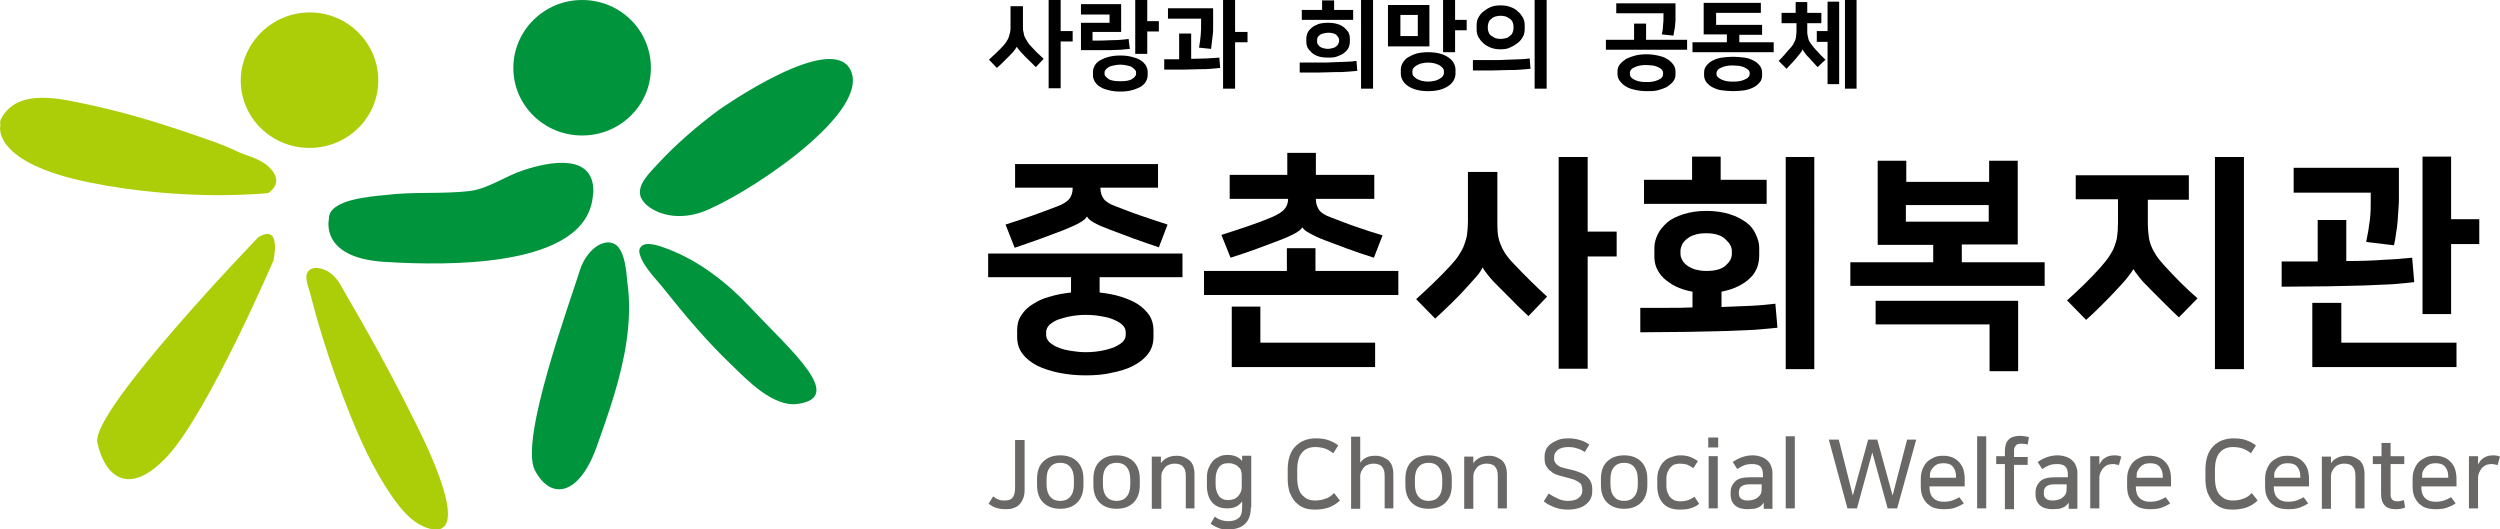
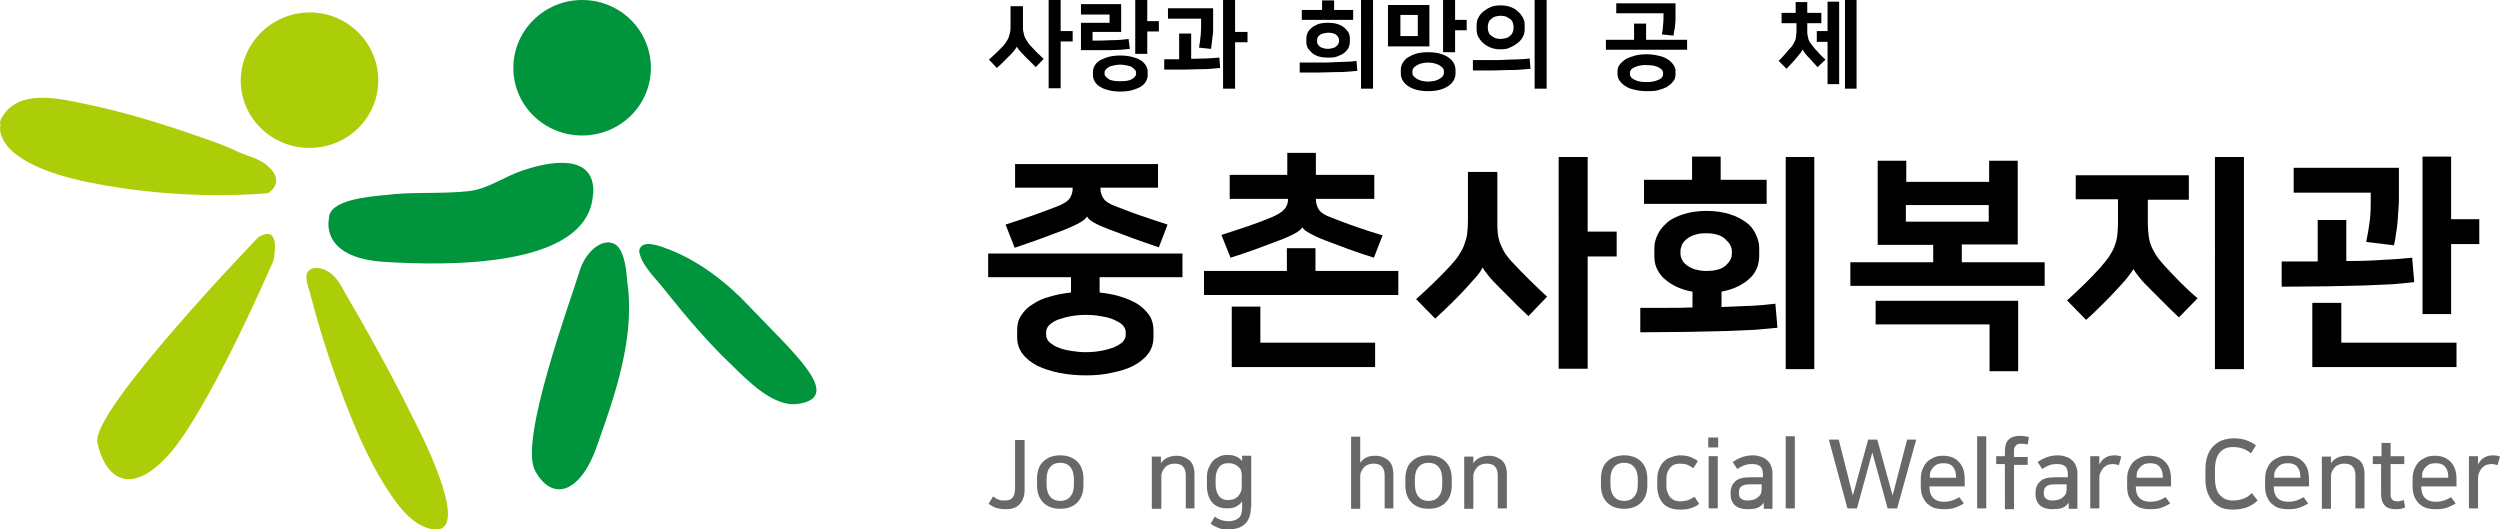
<svg xmlns="http://www.w3.org/2000/svg" version="1.1" id="레이어_1" x="0px" y="0px" viewBox="0 0 603.4 127.8" style="enable-background:new 0 0 603.4 127.8;" xml:space="preserve">
  <style type="text/css">
	.st0{fill:#ACCE08;}
	.st1{fill:#00943D;}
	.st2{fill:#6A6866;}
</style>
  <g>
    <g>
      <path class="st0" d="M91.3,19.4c0,9-7.4,16.3-16.6,16.3c-9.2,0-16.6-7.3-16.6-16.3C58.2,10.4,65.6,3,74.8,3    C83.9,3,91.3,10.4,91.3,19.4z" />
      <path class="st1" d="M157.1,16.4c0,9-7.4,16.3-16.6,16.3c-9.2,0-16.6-7.3-16.6-16.3c0-9,7.4-16.4,16.6-16.4    C149.7,0,157.1,7.3,157.1,16.4z" />
      <path class="st0" d="M62.3,57.3c0,0-40.4,41.9-38.8,49.5c1.6,7.7,7.3,13.8,17.1,3.1c9.8-10.8,25.4-47,25.4-47S68.1,53.7,62.3,57.3    z" />
      <path class="st0" d="M75.8,64.7c-0.3,0.1-0.7,0.2-1,0.4c-1.7,1.2-0.4,3.9,0,5.5c0.5,1.9,1,3.8,1.5,5.6c1.9,6.7,4.1,13.3,6.6,19.8    c2.8,7.3,5.8,14.5,10,21.2c2.6,4.1,6.5,10,11.9,10.6c0.3,0,0.6,0,0.9,0c7.5-1-4.7-24.3-6.1-27.1c-3.4-6.9-7-13.6-10.7-20.2    c-1.5-2.7-3.1-5.5-4.7-8.2c-1.3-2.1-2.4-5-4.5-6.4C78.8,65.2,77.2,64.5,75.8,64.7z" />
      <path class="st0" d="M0.1,30.3C0,30.5-2,39.2,21.4,44c23.6,4.8,43.3,2.6,43.3,2.6s4.3-2.4,0.2-6.3c-2.3-2.2-5.4-2.6-8.2-4    c-3.3-1.6-6.9-2.7-10.3-3.9c-8.1-2.8-16.4-5.3-24.8-7.1c-6.8-1.4-17.4-4.3-21.4,3.5C-0.1,29.6,0.1,30,0.1,30.3z" />
      <path class="st1" d="M79.4,52.8c0,0-2.4,9.4,13.3,10.4c15.7,1,49,1.4,50.4-16c0-0.2,0-0.4,0.1-0.6c0.4-9.8-10.7-7.6-16.9-5.5    c-4.4,1.4-8.3,4.4-12.9,5c-6.8,0.8-13.8,0.1-20.6,1C89.8,47.4,79.2,48.1,79.4,52.8z" />
-       <path class="st1" d="M154.7,47.7c0.3,0.6,0.8,1.3,1.5,1.9c3.6,2.9,8.7,3.1,12.9,1.7c9.6-3.3,40.4-23.2,36.4-33.9    c-4-10.7-32.1,9.2-32.1,9.2c-5.1,3.8-10,8-14.3,12.6C156.8,41.7,153.5,44.7,154.7,47.7z" />
      <path class="st1" d="M148.8,59.2c-0.5-0.4-1.1-0.6-1.8-0.7c-3.4-0.1-6.2,3.9-7,6.6c-2.4,7.8-14.7,41.1-10.9,48.4    c3.8,7.3,10.7,6.3,15-5.9c2.9-8.2,5.8-16.4,7.1-25.1c0.7-4.8,0.9-9.7,0.2-14.5C151.2,65.8,150.9,61,148.8,59.2z" />
      <path class="st1" d="M154.5,61.6c0.8,2.9,4.8,6.8,5.8,8.2c5.1,6.4,10.4,12.7,16.3,18.3c3.7,3.6,10,10.2,15.9,9.4    c11.6-1.6-1.4-12.7-11.6-23.5c-5.4-5.8-12.3-11.1-19.7-13.9c-1.3-0.5-5.5-2.2-6.6-0.4C154.2,60.2,154.2,60.8,154.5,61.6z" />
    </g>
    <g>
      <g>
        <path d="M248.5,10.8c0.5,0.5,1,1.1,1.6,1.7s1.2,1.1,1.8,1.7l-1.9,2c-0.5-0.5-1-1-1.5-1.5c-0.5-0.5-1-0.9-1.4-1.4     c-0.4-0.4-0.8-0.8-1.1-1.2s-0.5-0.6-0.6-0.8h0c-0.1,0.2-0.3,0.5-0.6,0.9c-0.3,0.4-0.7,0.8-1.1,1.2c-0.4,0.4-0.9,0.9-1.4,1.4     c-0.5,0.5-1,1-1.7,1.6l-1.9-2c1.3-1.2,2.5-2.3,3.5-3.4c0.3-0.4,0.6-0.7,0.8-1.1c0.2-0.3,0.4-0.7,0.5-1c0.1-0.4,0.2-0.7,0.3-1.1     c0.1-0.4,0.1-0.8,0.1-1.3V1.5h3v4.9c0,0.5,0,0.9,0.1,1.2s0.1,0.7,0.2,1c0.1,0.3,0.3,0.7,0.5,1C247.9,10,248.2,10.4,248.5,10.8z      M256,7.5h2.9v2.5H256v11.3h-2.9V0h2.9V7.5z" />
        <path d="M263.7,9.8c1.6,0,3.1,0,4.5-0.1c1.4,0,2.8-0.1,4.2-0.3l0.3,2.4c-0.7,0.1-1.4,0.1-2.1,0.2c-0.8,0-1.6,0.1-2.6,0.1     c-0.9,0-2,0-3.2,0c-1.2,0-2.5,0-3.9,0V5.5h6.9v-2h-6.9V1h9.7v6.7h-6.9V9.8z M270.4,22.1c-1,0-1.9-0.1-2.7-0.3     c-0.8-0.2-1.5-0.4-2.1-0.8c-0.6-0.3-1-0.8-1.3-1.2c-0.3-0.5-0.5-1-0.5-1.6v-0.9c0-0.6,0.2-1.1,0.5-1.6c0.3-0.5,0.8-0.9,1.3-1.2     c0.6-0.3,1.3-0.6,2.1-0.8c0.8-0.2,1.7-0.3,2.7-0.3s1.9,0.1,2.7,0.3c0.8,0.2,1.5,0.4,2.1,0.8c0.6,0.3,1,0.8,1.3,1.2     c0.3,0.5,0.5,1,0.5,1.6v0.9c0,0.6-0.2,1.1-0.5,1.6c-0.3,0.5-0.8,0.9-1.3,1.2c-0.6,0.3-1.3,0.6-2.1,0.8     C272.3,22,271.4,22.1,270.4,22.1z M270.4,15.6c-0.6,0-1.1,0.1-1.6,0.2s-0.9,0.2-1.2,0.4c-0.3,0.2-0.6,0.4-0.7,0.6     c-0.2,0.2-0.3,0.4-0.3,0.6v0.5c0,0.2,0.1,0.4,0.3,0.6c0.2,0.2,0.4,0.4,0.7,0.6c0.3,0.2,0.7,0.3,1.2,0.4c0.5,0.1,1,0.1,1.6,0.1     s1.1,0,1.6-0.1c0.5-0.1,0.9-0.2,1.2-0.4c0.3-0.2,0.6-0.4,0.7-0.6c0.2-0.2,0.3-0.4,0.3-0.6v-0.5c0-0.2-0.1-0.4-0.3-0.6     c-0.2-0.2-0.4-0.4-0.7-0.6c-0.3-0.2-0.7-0.3-1.2-0.4S271,15.6,270.4,15.6z M276.9,5.1h2.8v2.5h-2.8V13H274V0h2.9V5.1z" />
        <path d="M281,14.3h3.6V8.1h2.9v6.1c1.5,0,2.8-0.1,3.9-0.1c1.1-0.1,2-0.1,2.9-0.2l0.2,2.5c-0.6,0.1-1.4,0.1-2.2,0.2     c-0.8,0.1-1.8,0.1-2.9,0.1c-1.1,0-2.3,0.1-3.7,0.1c-1.4,0-2.9,0-4.7,0V14.3z M292.8,2v3.3c0,0.5,0,1,0,1.5c0,0.5,0,1.1-0.1,1.7     s-0.1,1.1-0.2,1.7s-0.1,1.1-0.2,1.6l-2.9-0.3c0.2-1,0.3-2.1,0.4-3c0.1-1,0.1-1.9,0.1-2.7V4.5h-8V2H292.8z M298.1,7.7h3v2.5h-3     v11.2h-2.9V0h2.9V7.7z" />
        <path d="M313.8,15.1c1.8,0,3.3,0,4.7,0s2.6,0,3.7-0.1c1.1,0,2.1-0.1,2.9-0.1c0.8,0,1.6-0.1,2.3-0.2l0.2,2.4     c-0.7,0.1-1.4,0.1-2.3,0.2s-1.9,0.1-3,0.1c-1.1,0-2.4,0.1-3.8,0.1c-1.4,0-3,0-4.8,0V15.1z M319.1,2.4V0.1h2.9v2.3h4.6v2.4h-12.4     V2.4H319.1z M320.5,13.9c-0.9,0-1.7-0.1-2.3-0.3s-1.2-0.5-1.6-0.9c-0.4-0.4-0.8-0.8-1-1.2c-0.2-0.4-0.3-0.9-0.3-1.4V9.3     c0-0.5,0.1-0.9,0.3-1.4c0.2-0.4,0.5-0.8,1-1.2c0.4-0.4,1-0.6,1.6-0.9c0.7-0.2,1.4-0.3,2.3-0.3c0.9,0,1.7,0.1,2.3,0.3     c0.7,0.2,1.2,0.5,1.7,0.9c0.4,0.4,0.8,0.8,1,1.2c0.2,0.4,0.3,0.9,0.3,1.4v0.8c0,0.5-0.1,0.9-0.3,1.4c-0.2,0.4-0.5,0.8-1,1.2     c-0.4,0.4-1,0.6-1.7,0.9S321.4,13.9,320.5,13.9z M320.5,7.9c-0.4,0-0.8,0.1-1.2,0.2s-0.6,0.2-0.8,0.4s-0.4,0.3-0.5,0.6     c-0.1,0.2-0.1,0.4-0.1,0.6v0.3c0,0.2,0,0.4,0.1,0.6s0.3,0.4,0.5,0.6s0.5,0.3,0.8,0.4s0.7,0.2,1.2,0.2c0.4,0,0.8-0.1,1.2-0.2     s0.6-0.2,0.8-0.4s0.4-0.3,0.5-0.6s0.2-0.4,0.2-0.6V9.6c0-0.2-0.1-0.4-0.2-0.6c-0.1-0.2-0.3-0.4-0.5-0.6S322,8.1,321.6,8     S320.9,7.9,320.5,7.9z M331.4,21.4h-2.9V0h2.9V21.4z" />
        <path d="M345,11.2h-10v-10h10V11.2z M342.2,3.6h-4.2v5.1h4.2V3.6z M344.7,22c-1,0-1.9-0.1-2.7-0.3s-1.5-0.5-2.1-0.9     c-0.6-0.4-1-0.8-1.3-1.3s-0.5-1.1-0.5-1.7v-1c0-0.6,0.2-1.2,0.5-1.7s0.8-1,1.3-1.3s1.3-0.7,2.1-0.9c0.8-0.2,1.7-0.3,2.7-0.3     c1,0,1.9,0.1,2.7,0.3c0.8,0.2,1.5,0.5,2.1,0.9s1,0.8,1.3,1.3s0.5,1.1,0.5,1.7v1c0,0.6-0.2,1.2-0.5,1.7s-0.8,1-1.3,1.3     c-0.6,0.4-1.3,0.7-2.1,0.9C346.6,21.9,345.7,22,344.7,22z M344.7,15.1c-0.6,0-1.1,0.1-1.6,0.2c-0.5,0.1-0.8,0.3-1.2,0.5     c-0.3,0.2-0.6,0.4-0.7,0.6c-0.2,0.2-0.3,0.5-0.3,0.7v0.6c0,0.2,0.1,0.5,0.3,0.7c0.2,0.2,0.4,0.4,0.7,0.6c0.3,0.2,0.7,0.3,1.2,0.5     c0.5,0.1,1,0.2,1.6,0.2c0.6,0,1.1-0.1,1.6-0.2c0.5-0.1,0.8-0.3,1.2-0.5c0.3-0.2,0.6-0.4,0.7-0.6c0.2-0.2,0.3-0.5,0.3-0.7v-0.6     c0-0.2-0.1-0.5-0.3-0.7c-0.2-0.2-0.4-0.4-0.7-0.6c-0.3-0.2-0.7-0.3-1.2-0.5C345.9,15.2,345.3,15.1,344.7,15.1z M351.2,4.8h2.8     v2.5h-2.8v5.3h-2.9V0h2.9V4.8z" />
        <path d="M355.6,14.5c1.8,0,3.3,0,4.7,0s2.6,0,3.7-0.1c1.1,0,2.1-0.1,2.9-0.1s1.6-0.1,2.3-0.2l0.2,2.5c-0.7,0.1-1.4,0.1-2.3,0.2     s-1.9,0.1-3,0.1c-1.1,0-2.4,0.1-3.8,0.1c-1.4,0-3,0-4.8,0V14.5z M362.2,11.9c-0.9,0-1.6-0.1-2.4-0.4c-0.7-0.3-1.3-0.6-1.8-1.1     c-0.5-0.4-0.9-1-1.2-1.5c-0.3-0.6-0.4-1.2-0.4-1.8V6.1c0-0.6,0.1-1.3,0.4-1.8c0.3-0.6,0.7-1.1,1.2-1.5c0.5-0.4,1.1-0.8,1.8-1.1     s1.5-0.4,2.4-0.4c0.9,0,1.6,0.1,2.4,0.4s1.3,0.6,1.8,1.1c0.5,0.4,0.9,1,1.2,1.5c0.3,0.6,0.4,1.2,0.4,1.8v0.9     c0,0.6-0.1,1.3-0.4,1.8c-0.3,0.6-0.7,1.1-1.2,1.5c-0.5,0.4-1.1,0.8-1.8,1.1C363.9,11.8,363.1,11.9,362.2,11.9z M362.2,3.8     c-0.5,0-0.9,0.1-1.3,0.2c-0.4,0.1-0.7,0.3-1,0.6c-0.3,0.2-0.5,0.5-0.6,0.8s-0.2,0.6-0.2,0.9v0.6c0,0.3,0.1,0.6,0.2,0.9     s0.3,0.6,0.6,0.8c0.3,0.2,0.6,0.4,1,0.6c0.4,0.1,0.8,0.2,1.3,0.2s0.9-0.1,1.3-0.2c0.4-0.1,0.7-0.3,1-0.6c0.3-0.2,0.5-0.5,0.6-0.8     s0.2-0.6,0.2-0.9V6.3c0-0.3-0.1-0.6-0.2-0.9s-0.3-0.6-0.6-0.8c-0.3-0.2-0.6-0.4-1-0.6C363.1,3.9,362.7,3.8,362.2,3.8z      M373.3,21.4h-2.9V0h2.9V21.4z" />
        <path d="M394.4,9.6V5.7h2.9v3.9h9.9V12h-19.6V9.6H394.4z M404.4,0.8v3.1c0,0.3,0,0.6,0,1c0,0.4-0.1,0.8-0.1,1.2     c0,0.4-0.1,0.9-0.2,1.3c-0.1,0.4-0.1,0.8-0.2,1.2l-2.8-0.3c0.2-0.8,0.3-1.6,0.3-2.3c0.1-0.7,0.1-1.3,0.1-1.9V3.2h-11.4V0.8H404.4     z M397.4,22c-0.9,0-1.8-0.1-2.7-0.3s-1.6-0.4-2.2-0.8c-0.6-0.3-1.1-0.8-1.5-1.3s-0.6-1.1-0.6-1.7v-0.7c0-0.7,0.2-1.2,0.6-1.7     c0.4-0.5,0.9-0.9,1.5-1.3c0.6-0.3,1.4-0.6,2.2-0.8s1.7-0.3,2.7-0.3s1.8,0.1,2.7,0.3s1.6,0.4,2.2,0.8c0.6,0.3,1.1,0.8,1.5,1.3     c0.4,0.5,0.6,1.1,0.6,1.7V18c0,0.7-0.2,1.2-0.6,1.7c-0.4,0.5-0.9,0.9-1.5,1.3c-0.6,0.3-1.4,0.6-2.2,0.8S398.4,22,397.4,22z      M397.4,15.7c-0.5,0-1,0-1.5,0.1c-0.5,0.1-0.9,0.2-1.3,0.4c-0.4,0.2-0.7,0.3-0.9,0.6c-0.2,0.2-0.3,0.5-0.3,0.8v0.3     c0,0.3,0.1,0.5,0.3,0.8c0.2,0.2,0.5,0.4,0.9,0.6c0.4,0.2,0.8,0.3,1.3,0.4c0.5,0.1,1,0.1,1.5,0.1s1,0,1.5-0.1     c0.5-0.1,0.9-0.2,1.3-0.4c0.4-0.2,0.7-0.3,0.9-0.6c0.2-0.2,0.3-0.5,0.3-0.8v-0.3c0-0.3-0.1-0.5-0.3-0.8c-0.2-0.2-0.5-0.4-0.9-0.6     c-0.4-0.2-0.8-0.3-1.3-0.4C398.4,15.8,397.9,15.7,397.4,15.7z" />
-         <path d="M425.2,3.1h-11V6h11.1v2.4h-5.5v1.8h8.3v2.4h-19.6v-2.4h8.3V8.3h-5.6V0.7h13.8V3.1z M418.3,22c-0.9,0-1.8-0.1-2.7-0.2     s-1.6-0.4-2.2-0.7c-0.6-0.3-1.1-0.7-1.5-1.2c-0.4-0.5-0.6-1.1-0.6-1.7v-0.7c0-0.7,0.2-1.2,0.6-1.7s0.9-0.9,1.5-1.2     c0.6-0.3,1.4-0.6,2.2-0.7s1.7-0.2,2.7-0.2s1.8,0.1,2.7,0.2s1.6,0.4,2.2,0.7c0.6,0.3,1.1,0.7,1.5,1.2c0.4,0.5,0.6,1.1,0.6,1.7v0.7     c0,0.7-0.2,1.3-0.6,1.7c-0.4,0.5-0.9,0.9-1.5,1.2c-0.6,0.3-1.4,0.6-2.2,0.7S419.3,22,418.3,22z M418.3,15.8c-0.5,0-1,0-1.5,0.1     s-0.9,0.2-1.3,0.4s-0.7,0.3-0.9,0.6c-0.2,0.2-0.3,0.5-0.3,0.7v0.3c0,0.3,0.1,0.5,0.3,0.7c0.2,0.2,0.5,0.4,0.9,0.6     s0.8,0.3,1.3,0.4s1,0.1,1.5,0.1s1,0,1.5-0.1c0.5-0.1,0.9-0.2,1.3-0.4s0.7-0.3,0.9-0.6c0.2-0.2,0.3-0.5,0.3-0.7v-0.3     c0-0.3-0.1-0.5-0.3-0.7c-0.2-0.2-0.5-0.4-0.9-0.6s-0.8-0.3-1.3-0.4C419.3,15.9,418.9,15.8,418.3,15.8z" />
        <path d="M429.8,3.1h3.6V0.5h2.8v2.6h3.4v2.5h-3.4v1.9c0,0.4,0,0.8,0.1,1.1s0.1,0.6,0.2,0.9s0.2,0.5,0.4,0.8     c0.2,0.3,0.4,0.5,0.6,0.8c0.4,0.5,0.9,1.1,1.5,1.7c0.5,0.6,1.1,1.1,1.6,1.6l-1.9,1.8c-0.4-0.5-0.9-0.9-1.3-1.4     c-0.4-0.5-0.8-0.9-1.2-1.3c-0.3-0.3-0.5-0.6-0.7-0.9c-0.2-0.3-0.4-0.5-0.4-0.7h0c-0.1,0.2-0.2,0.4-0.4,0.7     c-0.2,0.3-0.5,0.6-0.8,1c-0.4,0.5-0.8,1-1.3,1.5c-0.5,0.5-1,1.1-1.4,1.5l-1.9-1.9c0.5-0.5,1-1,1.5-1.6c0.5-0.6,1-1.2,1.5-1.7     c0.2-0.3,0.5-0.6,0.6-0.9c0.2-0.3,0.3-0.6,0.4-0.8c0.1-0.3,0.2-0.6,0.2-0.9c0-0.3,0.1-0.7,0.1-1.1V5.6h-3.6V3.1z M441.1,10.1     h-2.6V7.5h2.6V0.4h2.8v19.9h-2.8V10.1z M448.1,21.4h-2.8V0h2.8V21.4z" />
      </g>
      <g>
        <path d="M262.1,90.6c-2.2,0-4.4-0.2-6.4-0.6c-2-0.4-3.8-1-5.3-1.7c-1.5-0.8-2.7-1.7-3.6-2.9s-1.3-2.5-1.3-4.1v-1.6     c0-1.4,0.3-2.6,1-3.6c0.7-1.1,1.6-2,2.8-2.7c1.2-0.8,2.5-1.4,4.1-1.8c1.6-0.5,3.3-0.8,5.1-1v-3.7h-20v-5.7h46.9v5.7h-20v3.7     c1.8,0.2,3.5,0.5,5.1,1c1.6,0.5,3,1.1,4.1,1.8c1.2,0.8,2.1,1.7,2.8,2.7c0.7,1.1,1,2.3,1,3.6v1.6c0,1.6-0.4,2.9-1.3,4.1     s-2.1,2.1-3.6,2.9c-1.5,0.8-3.3,1.3-5.3,1.7C266.5,90.4,264.4,90.6,262.1,90.6z M244.7,39.6h34.8v5.7h-13.9v0.1     c0,1.1,0.3,1.9,0.8,2.6c0.5,0.7,1.5,1.3,2.9,1.8c2.1,0.8,4.1,1.6,6.2,2.3s4.1,1.4,6.3,2.1l-2.1,5.5c-2.3-0.8-4.4-1.5-6.3-2.2     c-1.9-0.7-3.8-1.4-5.6-2.1c-3.2-1.2-5-2.2-5.4-3.1h-0.1c-0.4,0.9-2.3,1.9-5.5,3.2c-1.8,0.7-3.7,1.4-5.6,2.1s-4,1.4-6.3,2.2     l-2.2-5.6c2.2-0.7,4.3-1.4,6.3-2.1s4.1-1.5,6.2-2.3c1.4-0.5,2.4-1.2,2.9-1.8c0.5-0.7,0.8-1.5,0.8-2.6v-0.1h-13.9V39.6z M262.1,76     c-1.2,0-2.4,0.1-3.5,0.3c-1.2,0.2-2.2,0.5-3.1,0.8s-1.6,0.8-2.2,1.3c-0.5,0.5-0.8,1.1-0.8,1.7v0.8c0,0.6,0.3,1.2,0.8,1.7     c0.6,0.5,1.3,1,2.2,1.3c0.9,0.4,1.9,0.6,3.1,0.8c1.2,0.2,2.3,0.3,3.5,0.3s2.4-0.1,3.5-0.3c1.2-0.2,2.2-0.5,3.1-0.8     c0.9-0.4,1.6-0.8,2.2-1.3c0.5-0.5,0.8-1.1,0.8-1.7v-0.8c0-0.6-0.3-1.2-0.8-1.7c-0.5-0.5-1.3-0.9-2.2-1.3s-1.9-0.6-3.1-0.8     C264.5,76.1,263.3,76,262.1,76z" />
        <path d="M310.6,65.4v-5.5h6.9v5.5h20v5.8h-46.9v-5.8H310.6z M296.6,42.2h14.1v-5.3h6.9v5.3h14.1V48h-14.1v0.1     c0,1,0.3,1.9,0.8,2.6s1.5,1.3,2.9,1.8c2.1,0.8,4.1,1.6,6.2,2.3c2,0.7,4.1,1.4,6.2,2l-2.1,5.4c-2.2-0.7-4.3-1.4-6.2-2.1     s-3.8-1.4-5.6-2.1c-1.6-0.6-2.8-1.2-3.7-1.7s-1.5-0.9-1.7-1.4h-0.1c-0.2,0.4-0.8,0.9-1.7,1.4c-0.9,0.5-2.2,1.1-3.8,1.7     c-1.8,0.7-3.7,1.4-5.6,2.1c-1.9,0.7-4,1.4-6.2,2.1l-2.2-5.5c2.1-0.7,4.1-1.3,6.1-2c2-0.7,4-1.4,6.1-2.3c1.4-0.6,2.4-1.2,3-1.9     s0.9-1.5,0.9-2.6V48h-14.1V42.2z M304.2,82.7h27.7v5.9h-34.6V74h6.9V82.7z" />
        <path d="M365.3,63.6c1.2,1.3,2.5,2.6,3.9,4c1.4,1.4,2.8,2.7,4.2,4l-4.5,4.7c-1.2-1.2-2.5-2.3-3.6-3.5c-1.2-1.2-2.3-2.3-3.3-3.3     c-1.1-1.1-2-2-2.7-2.9s-1.2-1.5-1.4-2h-0.1c-0.2,0.5-0.7,1.3-1.5,2.2s-1.7,1.9-2.6,2.9c-1,1.1-2.1,2.2-3.2,3.3     c-1.1,1.1-2.5,2.4-4.1,3.9l-4.6-4.7c3.1-2.8,5.9-5.5,8.3-8.1c0.8-0.9,1.5-1.7,2-2.5c0.5-0.8,1-1.6,1.3-2.5s0.6-1.7,0.7-2.6     c0.1-0.9,0.2-1.9,0.2-3.1V41.5h7.1v11.8c0,1.1,0,2.1,0.1,3c0.1,0.9,0.3,1.7,0.6,2.5c0.3,0.8,0.7,1.6,1.2,2.4     C363.8,61.9,364.5,62.8,365.3,63.6z M383.2,55.9h7v6h-7v27.1h-7V37.9h7V55.9z" />
        <path d="M395.7,74.3c2.4,0,4.7,0,6.8,0c2.1,0,4.1,0,6-0.1v-3.8c-1.6-0.3-2.9-0.7-4.1-1.3c-1.2-0.6-2.1-1.3-2.9-2     c-0.8-0.8-1.3-1.6-1.7-2.5c-0.4-0.9-0.5-1.9-0.5-2.8v-2c0-1.1,0.3-2.2,0.8-3.2c0.5-1.1,1.3-2,2.3-2.9s2.4-1.5,3.9-2     c1.6-0.5,3.4-0.8,5.6-0.8c2.1,0,4,0.3,5.6,0.8s2.9,1.2,4,2s1.8,1.8,2.3,2.9c0.5,1.1,0.8,2.1,0.8,3.2v2c0,1-0.2,1.9-0.5,2.8     c-0.4,0.9-0.9,1.8-1.7,2.5c-0.8,0.8-1.7,1.4-2.9,2c-1.2,0.6-2.5,1-4,1.3v3.7c2.8-0.1,5.2-0.2,7.3-0.3c2.1-0.1,4-0.3,5.7-0.5     l0.5,5.8c-1.6,0.2-3.4,0.3-5.5,0.5c-2.1,0.1-4.5,0.2-7.1,0.3c-2.7,0.1-5.7,0.1-9.1,0.2c-3.4,0-7.2,0.1-11.4,0.1V74.3z      M408.4,43.4v-5.6h6.9v5.6h11.1v5.8h-29.6v-5.8H408.4z M411.8,56.3c-1.1,0-2,0.1-2.8,0.4c-0.8,0.2-1.4,0.6-1.9,1     s-0.9,0.9-1.1,1.3c-0.2,0.5-0.4,1-0.4,1.5v0.7c0,0.5,0.1,1,0.4,1.5c0.2,0.5,0.6,0.9,1.1,1.3c0.5,0.4,1.1,0.7,1.9,1     c0.8,0.2,1.7,0.4,2.8,0.4c2.1,0,3.7-0.4,4.7-1.3c1-0.9,1.5-1.8,1.5-2.8v-0.7c0-1-0.5-1.9-1.5-2.8C415.5,56.8,414,56.3,411.8,56.3     z M437.8,89.1H431V37.9h6.9V89.1z" />
        <path d="M473.5,59.1v4.2h20V69h-46.9v-5.7h20v-4.2h-13.4V38.8h6.9v5.1h20v-5.1h6.9v20.2H473.5z M452.7,72.6h34.4v17h-6.9V78.3     h-27.5V72.6z M460,53.5h20v-4h-20V53.5z" />
        <path d="M501,42.3h27.3v5.9h-9.9v5.8c0,1.1,0.1,2,0.2,2.9c0.1,0.9,0.3,1.7,0.6,2.4c0.3,0.8,0.7,1.5,1.2,2.3     c0.5,0.8,1.2,1.6,2,2.5c1.2,1.3,2.4,2.6,3.8,4s2.8,2.7,4.2,3.9l-4.5,4.6c-1.2-1.1-2.3-2.2-3.5-3.4c-1.2-1.2-2.3-2.3-3.3-3.3     c-1.1-1.1-2-2-2.7-2.9c-0.7-0.9-1.2-1.5-1.4-2h-0.1c-0.3,0.5-0.8,1.2-1.6,2.2c-0.8,1-1.7,1.9-2.6,2.9c-1,1.1-2.1,2.2-3.2,3.3     c-1.1,1.1-2.4,2.4-4,3.8l-4.6-4.7c3-2.7,5.7-5.3,8.1-8c0.8-0.9,1.5-1.8,2-2.5c0.5-0.8,1-1.6,1.3-2.4c0.3-0.8,0.6-1.7,0.7-2.6     c0.1-0.9,0.2-1.9,0.2-3.1v-5.8H501V42.3z M541.6,89.1h-7V37.9h7V89.1z" />
        <path d="M550.6,63.1h8.8v-10h6.9V63c3.5,0,6.5-0.1,9.1-0.3c2.5-0.1,4.8-0.3,6.8-0.5l0.5,5.9c-1.5,0.2-3.2,0.3-5.2,0.5     c-2,0.1-4.2,0.2-6.8,0.3c-2.6,0.1-5.5,0.1-8.8,0.2c-3.3,0-7,0.1-11.2,0.1V63.1z M579,40.4v7.4c0,0.7,0,1.6-0.1,2.5     c-0.1,1-0.1,1.9-0.2,3c-0.1,1-0.2,2.1-0.4,3.1c-0.1,1-0.3,2-0.5,2.8l-6.7-0.8c0.4-1.9,0.7-3.7,0.9-5.4c0.2-1.7,0.2-3.2,0.2-4.3     v-2.2h-18.6v-6H579z M565.1,82.7h27.8v5.9h-34.8V73.1h7V82.7z M591.6,52.9h6.8v6h-6.8v16.9h-6.9v-38h6.9V52.9z" />
      </g>
      <g>
        <path class="st2" d="M247.3,118.1c0,0.9-0.1,1.7-0.4,2.3c-0.2,0.6-0.6,1.1-1,1.5c-0.4,0.4-0.9,0.6-1.5,0.8     c-0.6,0.2-1.2,0.2-1.9,0.2c-0.6,0-1.3-0.1-2-0.3s-1.3-0.6-1.9-1l1.1-1.8c0.5,0.4,1,0.7,1.4,0.8c0.4,0.2,0.9,0.2,1.4,0.2     c0.9,0,1.5-0.2,1.9-0.7c0.4-0.5,0.6-1.3,0.6-2.4v-11.5h2.3V118.1z" />
        <path class="st2" d="M255.9,109.9c1.7,0,3.1,0.5,4.1,1.5c1,1,1.5,2.4,1.5,4.2v1.5c0,1.8-0.5,3.2-1.5,4.2c-1,1-2.4,1.5-4.1,1.5     s-3.1-0.5-4.1-1.5c-1-1-1.5-2.4-1.5-4.2v-1.5c0-1.8,0.5-3.3,1.5-4.2C252.8,110.4,254.2,109.9,255.9,109.9z M255.9,120.9     c1,0,1.8-0.3,2.4-1c0.6-0.7,0.9-1.6,0.9-3v-1.2c0-1.3-0.3-2.3-0.9-3c-0.6-0.7-1.4-1-2.4-1s-1.8,0.3-2.4,1c-0.6,0.7-0.9,1.6-0.9,3     v1.2c0,1.3,0.3,2.3,0.9,3C254.1,120.6,254.9,120.9,255.9,120.9z" />
-         <path class="st2" d="M269.5,109.9c1.7,0,3.1,0.5,4.1,1.5c1,1,1.5,2.4,1.5,4.2v1.5c0,1.8-0.5,3.2-1.5,4.2c-1,1-2.4,1.5-4.1,1.5     s-3.1-0.5-4.1-1.5c-1-1-1.5-2.4-1.5-4.2v-1.5c0-1.8,0.5-3.3,1.5-4.2C266.4,110.4,267.7,109.9,269.5,109.9z M269.5,120.9     c1,0,1.8-0.3,2.4-1c0.6-0.7,0.9-1.6,0.9-3v-1.2c0-1.3-0.3-2.3-0.9-3c-0.6-0.7-1.4-1-2.4-1s-1.8,0.3-2.4,1c-0.6,0.7-0.9,1.6-0.9,3     v1.2c0,1.3,0.3,2.3,0.9,3C267.7,120.6,268.5,120.9,269.5,120.9z" />
        <path class="st2" d="M288.4,122.7h-2.2v-7.8c0-1.1-0.2-1.8-0.7-2.3c-0.4-0.5-1.1-0.7-2.1-0.7c-0.4,0-0.8,0.1-1.1,0.2     s-0.7,0.3-1,0.6c-0.3,0.3-0.5,0.6-0.7,1c-0.2,0.4-0.3,0.8-0.3,1.3v7.8H278v-12.6h2.2v1.6h0c0.4-0.6,0.9-1,1.5-1.3     s1.4-0.5,2.3-0.5c0.6,0,1.2,0.1,1.7,0.3c0.5,0.2,1,0.5,1.4,0.8c0.4,0.4,0.7,0.8,0.9,1.4c0.2,0.6,0.3,1.2,0.3,2V122.7z" />
        <path class="st2" d="M301.9,122.5c0,3.5-1.9,5.3-5.6,5.3c-0.9,0-1.6-0.1-2.3-0.4s-1.3-0.6-1.8-1l1-1.7c0.4,0.3,0.9,0.6,1.5,0.8     c0.6,0.2,1.2,0.3,1.8,0.3c1.1,0,1.9-0.3,2.5-0.8c0.6-0.5,0.8-1.4,0.8-2.5V121c-0.4,0.6-0.9,1-1.5,1.3c-0.6,0.3-1.3,0.4-2.1,0.4     c-1.6,0-2.8-0.5-3.6-1.4c-0.8-0.9-1.3-2.3-1.3-4v-2c0-0.8,0.1-1.6,0.4-2.3s0.6-1.2,1-1.7c0.4-0.5,1-0.8,1.6-1.1s1.3-0.4,2-0.4     c1,0,1.7,0.2,2.3,0.5c0.6,0.3,1,0.7,1.2,1v-1.3h2.2V122.5z M299.7,114.5c0-0.3-0.1-0.6-0.2-1s-0.4-0.6-0.7-0.9s-0.7-0.5-1.1-0.6     c-0.4-0.2-0.8-0.2-1.3-0.2c-1,0-1.7,0.3-2.2,1c-0.5,0.7-0.8,1.6-0.8,2.8v1.3c0,1.2,0.3,2.1,0.8,2.8c0.5,0.7,1.3,1,2.2,1     c0.5,0,0.9-0.1,1.3-0.2s0.7-0.4,1-0.6c0.3-0.3,0.5-0.6,0.7-1c0.2-0.4,0.3-0.8,0.3-1.3V114.5z" />
-         <path class="st2" d="M323.4,120.8c-0.8,0.8-1.7,1.3-2.7,1.7c-1,0.3-2,0.5-3.2,0.5c-1,0-1.9-0.1-2.7-0.4c-0.8-0.3-1.5-0.8-2.1-1.4     s-1-1.4-1.4-2.3c-0.3-0.9-0.5-2-0.5-3.2v-2.5c0-1.2,0.2-2.3,0.5-3.2c0.3-0.9,0.8-1.7,1.4-2.3c0.6-0.6,1.3-1.1,2.1-1.4     s1.7-0.5,2.7-0.5c1.1,0,2.2,0.1,3,0.4c0.9,0.3,1.7,0.7,2.5,1.3l-1.2,1.9c-0.8-0.6-1.5-1-2.2-1.2c-0.7-0.2-1.4-0.3-2.2-0.3     c-0.6,0-1.2,0.1-1.7,0.3c-0.5,0.2-1,0.5-1.4,1c-0.4,0.4-0.7,1-0.9,1.7c-0.2,0.7-0.3,1.5-0.3,2.5v1.9c0,1,0.1,1.8,0.3,2.5     c0.2,0.7,0.5,1.3,0.9,1.7c0.4,0.4,0.9,0.8,1.4,1c0.5,0.2,1.1,0.3,1.7,0.3c0.8,0,1.6-0.1,2.4-0.4c0.8-0.2,1.5-0.7,2.2-1.4     L323.4,120.8z" />
        <path class="st2" d="M336.4,122.7h-2.2v-7.8c0-1.1-0.2-1.8-0.7-2.3c-0.4-0.5-1.1-0.7-2.1-0.7c-0.4,0-0.8,0.1-1.1,0.2     s-0.7,0.3-1,0.6c-0.3,0.3-0.5,0.6-0.7,1c-0.2,0.4-0.3,0.8-0.3,1.3v7.8h-2.2v-17.4h2.2v6.3c0.4-0.6,0.9-1,1.5-1.3     c0.6-0.3,1.4-0.4,2.2-0.4c0.6,0,1.2,0.1,1.7,0.3c0.5,0.2,1,0.5,1.4,0.8c0.4,0.4,0.7,0.8,0.9,1.4c0.2,0.6,0.3,1.2,0.3,2V122.7z" />
        <path class="st2" d="M344.8,109.9c1.7,0,3.1,0.5,4.1,1.5c1,1,1.5,2.4,1.5,4.2v1.5c0,1.8-0.5,3.2-1.5,4.2c-1,1-2.4,1.5-4.1,1.5     s-3.1-0.5-4.1-1.5c-1-1-1.5-2.4-1.5-4.2v-1.5c0-1.8,0.5-3.3,1.5-4.2C341.7,110.4,343.1,109.9,344.8,109.9z M344.8,120.9     c1,0,1.8-0.3,2.4-1c0.6-0.7,0.9-1.6,0.9-3v-1.2c0-1.3-0.3-2.3-0.9-3c-0.6-0.7-1.4-1-2.4-1s-1.8,0.3-2.4,1c-0.6,0.7-0.9,1.6-0.9,3     v1.2c0,1.3,0.3,2.3,0.9,3C343,120.6,343.8,120.9,344.8,120.9z" />
        <path class="st2" d="M363.7,122.7h-2.2v-7.8c0-1.1-0.2-1.8-0.7-2.3c-0.4-0.5-1.1-0.7-2.1-0.7c-0.4,0-0.8,0.1-1.1,0.2     s-0.7,0.3-1,0.6c-0.3,0.3-0.5,0.6-0.7,1c-0.2,0.4-0.3,0.8-0.3,1.3v7.8h-2.2v-12.6h2.2v1.6h0c0.4-0.6,0.9-1,1.5-1.3     s1.4-0.5,2.3-0.5c0.6,0,1.2,0.1,1.7,0.3c0.5,0.2,1,0.5,1.4,0.8c0.4,0.4,0.7,0.8,0.9,1.4c0.2,0.6,0.3,1.2,0.3,2V122.7z" />
-         <path class="st2" d="M378.3,120.9c1.2,0,2.1-0.2,2.7-0.7c0.6-0.5,0.9-1,0.9-1.7v-0.4c0-0.4-0.1-0.7-0.2-1     c-0.1-0.3-0.3-0.5-0.6-0.7c-0.3-0.2-0.7-0.4-1.1-0.6c-0.5-0.2-1-0.3-1.7-0.5c-0.8-0.2-1.5-0.4-2.2-0.6c-0.7-0.2-1.3-0.5-1.7-0.9     c-0.5-0.3-0.9-0.8-1.2-1.3c-0.3-0.5-0.4-1.1-0.4-1.9v-0.4c0-0.6,0.1-1.1,0.3-1.6c0.2-0.5,0.6-1,1.1-1.4s1.1-0.7,1.8-1     c0.7-0.3,1.5-0.4,2.5-0.4c1,0,1.9,0.1,2.8,0.4c0.8,0.2,1.6,0.6,2.3,1.1l-1.1,1.8c-0.6-0.4-1.2-0.7-1.9-0.9     c-0.6-0.2-1.3-0.3-2.1-0.3c-1,0-1.9,0.2-2.5,0.7s-0.9,1-0.9,1.7v0.4c0,0.4,0.1,0.7,0.3,1c0.2,0.3,0.4,0.5,0.7,0.7     s0.7,0.4,1.2,0.5c0.5,0.1,1,0.3,1.6,0.4c1,0.2,1.9,0.5,2.6,0.8c0.7,0.3,1.2,0.6,1.6,1c0.4,0.4,0.7,0.8,0.9,1.3     c0.2,0.5,0.3,1,0.3,1.6v0.4c0,0.8-0.1,1.4-0.4,2c-0.3,0.6-0.7,1-1.2,1.4c-0.5,0.4-1.1,0.7-1.9,0.9c-0.7,0.2-1.5,0.3-2.4,0.3     c-1.2,0-2.3-0.2-3.3-0.6c-1-0.4-1.8-0.8-2.5-1.4l1.2-1.9c0.3,0.2,0.7,0.5,1.1,0.7s0.8,0.4,1.2,0.6s0.8,0.3,1.3,0.4     C377.5,120.8,377.9,120.9,378.3,120.9z" />
        <path class="st2" d="M392,109.9c1.7,0,3.1,0.5,4.1,1.5c1,1,1.5,2.4,1.5,4.2v1.5c0,1.8-0.5,3.2-1.5,4.2c-1,1-2.4,1.5-4.1,1.5     s-3.1-0.5-4.1-1.5c-1-1-1.5-2.4-1.5-4.2v-1.5c0-1.8,0.5-3.3,1.5-4.2C388.9,110.4,390.3,109.9,392,109.9z M392,120.9     c1,0,1.8-0.3,2.4-1c0.6-0.7,0.9-1.6,0.9-3v-1.2c0-1.3-0.3-2.3-0.9-3c-0.6-0.7-1.4-1-2.4-1s-1.8,0.3-2.4,1c-0.6,0.7-0.9,1.6-0.9,3     v1.2c0,1.3,0.3,2.3,0.9,3C390.2,120.6,391,120.9,392,120.9z" />
        <path class="st2" d="M405.4,109.9c1,0,1.9,0.1,2.6,0.4s1.3,0.6,1.8,1l-1.1,1.7c-0.6-0.4-1.1-0.7-1.6-0.9     c-0.5-0.1-1.1-0.2-1.7-0.2c-0.4,0-0.8,0.1-1.2,0.2c-0.4,0.1-0.7,0.4-1,0.7c-0.3,0.3-0.5,0.7-0.7,1.1c-0.2,0.5-0.3,1-0.3,1.7v1.6     c0,0.7,0.1,1.3,0.3,1.7c0.2,0.5,0.4,0.9,0.7,1.2c0.3,0.3,0.6,0.5,1,0.7c0.4,0.1,0.8,0.2,1.2,0.2c0.8,0,1.5-0.1,2.1-0.3     c0.5-0.2,1-0.5,1.5-0.8l1.1,1.7c-0.4,0.4-1,0.7-1.8,1c-0.8,0.3-1.7,0.4-2.9,0.4c-1.7,0-3.1-0.5-4-1.5c-0.9-1-1.4-2.4-1.4-4.2     v-1.6c0-0.9,0.1-1.7,0.4-2.4c0.3-0.7,0.6-1.3,1.1-1.8c0.5-0.5,1-0.9,1.7-1.1S404.5,109.9,405.4,109.9z" />
        <path class="st2" d="M414.7,105.6v2.4h-2.4v-2.4H414.7z M414.6,110.1v12.6h-2.2v-12.6H414.6z" />
        <path class="st2" d="M421.8,122.9c-1.3,0-2.3-0.3-3-0.9c-0.7-0.6-1.1-1.5-1.1-2.6v-0.6c0-1.1,0.4-1.9,1.1-2.6     c0.7-0.7,1.9-1,3.5-1h3.2v-0.7c0-0.8-0.2-1.5-0.6-1.9s-1.1-0.6-2-0.6c-0.7,0-1.4,0.1-1.9,0.3c-0.5,0.2-1.1,0.5-1.7,0.9l-1.1-1.7     c0.6-0.4,1.3-0.8,2.1-1.1s1.7-0.5,2.7-0.5c0.7,0,1.3,0.1,1.9,0.3c0.6,0.2,1.1,0.4,1.5,0.8c0.4,0.3,0.8,0.8,1,1.3     c0.2,0.5,0.4,1.1,0.4,1.7v8.8h-2.1v-1.5h0c-0.1,0.2-0.3,0.4-0.5,0.6s-0.4,0.4-0.7,0.5c-0.3,0.2-0.7,0.3-1.1,0.4     C422.8,122.8,422.3,122.9,421.8,122.9z M425.4,116.9h-3.2c-0.9,0-1.5,0.2-1.9,0.5c-0.4,0.3-0.6,0.8-0.6,1.4v0.3     c0,0.6,0.2,1.1,0.6,1.3c0.4,0.3,0.9,0.4,1.5,0.4c0.6,0,1-0.1,1.4-0.2c0.4-0.1,0.8-0.3,1.1-0.6c0.3-0.2,0.5-0.5,0.7-0.8     c0.1-0.3,0.2-0.7,0.2-1.2V116.9z" />
        <path class="st2" d="M433.2,105.3v17.4H431v-17.4H433.2z" />
        <path class="st2" d="M462.5,106.1l-4.6,16.6h-2.3l-3.7-13.5l-3.7,13.5h-2.3l-4.5-16.6h2.4l3.4,13.5l3.7-13.5h2.2l3.7,13.5     l3.5-13.5H462.5z" />
        <path class="st2" d="M474,121.5c-0.6,0.4-1.2,0.7-2,1c-0.8,0.3-1.7,0.4-2.9,0.4c-0.8,0-1.5-0.1-2.2-0.3c-0.7-0.2-1.2-0.6-1.7-1     c-0.5-0.5-0.9-1.1-1.2-1.8c-0.3-0.7-0.4-1.6-0.4-2.6v-1.4c0-1,0.1-1.8,0.4-2.5c0.3-0.7,0.6-1.3,1.1-1.8c0.5-0.5,1.1-0.8,1.7-1.1     s1.4-0.4,2.2-0.4c1.6,0,2.9,0.5,3.8,1.5c1,1,1.4,2.4,1.4,4.2v1.7h-8.5v0.1c0,1.2,0.3,2.1,0.9,2.7s1.4,0.9,2.5,0.9     c0.8,0,1.5-0.1,2.1-0.3c0.6-0.2,1.2-0.5,1.7-0.8L474,121.5z M469,111.8c-0.5,0-0.9,0.1-1.3,0.2c-0.4,0.2-0.7,0.4-1,0.7     c-0.3,0.3-0.5,0.6-0.7,1s-0.2,0.8-0.2,1.3v0.3h6.3v-0.4c0-1-0.3-1.7-0.8-2.3S470,111.8,469,111.8z" />
        <path class="st2" d="M479.4,105.3v17.4h-2.2v-17.4H479.4z" />
        <path class="st2" d="M483.9,112h-2.1v-1.9h2.1v-1.2c0-1.3,0.3-2.2,0.9-2.8c0.6-0.6,1.5-0.9,2.7-0.9c0.4,0,0.8,0,1.2,0.1     c0.4,0.1,0.8,0.1,1,0.2l-0.3,1.8c-0.6-0.2-1.1-0.2-1.7-0.2c-0.2,0-0.4,0-0.6,0.1c-0.2,0-0.4,0.1-0.5,0.3     c-0.1,0.1-0.3,0.3-0.4,0.6c-0.1,0.2-0.1,0.6-0.1,1v1.2h3.3v1.9h-3.3v10.7h-2.2V112z" />
        <path class="st2" d="M495.4,122.9c-1.3,0-2.3-0.3-3-0.9c-0.7-0.6-1.1-1.5-1.1-2.6v-0.6c0-1.1,0.4-1.9,1.1-2.6     c0.7-0.7,1.9-1,3.5-1h3.2v-0.7c0-0.8-0.2-1.5-0.6-1.9s-1.1-0.6-2-0.6c-0.7,0-1.4,0.1-1.9,0.3c-0.5,0.2-1.1,0.5-1.7,0.9l-1.1-1.7     c0.6-0.4,1.3-0.8,2.1-1.1s1.7-0.5,2.7-0.5c0.7,0,1.3,0.1,1.9,0.3c0.6,0.2,1.1,0.4,1.5,0.8c0.4,0.3,0.8,0.8,1,1.3     c0.2,0.5,0.4,1.1,0.4,1.7v8.8h-2.1v-1.5h0c-0.1,0.2-0.3,0.4-0.5,0.6s-0.4,0.4-0.7,0.5c-0.3,0.2-0.7,0.3-1.1,0.4     C496.4,122.8,495.9,122.9,495.4,122.9z M499,116.9h-3.2c-0.9,0-1.5,0.2-1.9,0.5c-0.4,0.3-0.6,0.8-0.6,1.4v0.3     c0,0.6,0.2,1.1,0.6,1.3c0.4,0.3,0.9,0.4,1.5,0.4c0.6,0,1-0.1,1.4-0.2c0.4-0.1,0.8-0.3,1.1-0.6c0.3-0.2,0.5-0.5,0.7-0.8     c0.1-0.3,0.2-0.7,0.2-1.2V116.9z" />
        <path class="st2" d="M511.4,112.3c-0.2-0.1-0.4-0.2-0.7-0.2c-0.3-0.1-0.5-0.1-0.8-0.1c-0.4,0-0.8,0.1-1.2,0.2     c-0.4,0.2-0.7,0.4-1,0.7c-0.3,0.3-0.5,0.7-0.7,1.1c-0.2,0.4-0.3,0.9-0.3,1.4v7.3h-2.2v-12.6h2.2v2h0c0.4-0.7,0.8-1.3,1.4-1.6     c0.6-0.4,1.3-0.6,2.3-0.6c0.6,0,1.1,0.1,1.6,0.3L511.4,112.3z" />
        <path class="st2" d="M523.8,121.5c-0.6,0.4-1.2,0.7-2,1c-0.8,0.3-1.7,0.4-2.9,0.4c-0.8,0-1.5-0.1-2.2-0.3c-0.7-0.2-1.2-0.6-1.7-1     c-0.5-0.5-0.9-1.1-1.2-1.8c-0.3-0.7-0.4-1.6-0.4-2.6v-1.4c0-1,0.1-1.8,0.4-2.5c0.3-0.7,0.6-1.3,1.1-1.8c0.5-0.5,1.1-0.8,1.7-1.1     s1.4-0.4,2.2-0.4c1.6,0,2.9,0.5,3.8,1.5c1,1,1.4,2.4,1.4,4.2v1.7h-8.5v0.1c0,1.2,0.3,2.1,0.9,2.7s1.4,0.9,2.5,0.9     c0.8,0,1.5-0.1,2.1-0.3c0.6-0.2,1.2-0.5,1.7-0.8L523.8,121.5z M518.9,111.8c-0.5,0-0.9,0.1-1.3,0.2c-0.4,0.2-0.7,0.4-1,0.7     c-0.3,0.3-0.5,0.6-0.7,1s-0.2,0.8-0.2,1.3v0.3h6.3v-0.4c0-1-0.3-1.7-0.8-2.3S519.8,111.8,518.9,111.8z" />
        <path class="st2" d="M544.9,120.8c-0.8,0.8-1.7,1.3-2.7,1.7c-1,0.3-2,0.5-3.2,0.5c-1,0-1.9-0.1-2.7-0.4c-0.8-0.3-1.5-0.8-2.1-1.4     s-1-1.4-1.4-2.3c-0.3-0.9-0.5-2-0.5-3.2v-2.5c0-1.2,0.2-2.3,0.5-3.2c0.3-0.9,0.8-1.7,1.4-2.3c0.6-0.6,1.3-1.1,2.1-1.4     s1.7-0.5,2.7-0.5c1.1,0,2.2,0.1,3,0.4c0.9,0.3,1.7,0.7,2.5,1.3l-1.2,1.9c-0.8-0.6-1.5-1-2.2-1.2c-0.7-0.2-1.4-0.3-2.2-0.3     c-0.6,0-1.2,0.1-1.7,0.3c-0.5,0.2-1,0.5-1.4,1c-0.4,0.4-0.7,1-0.9,1.7c-0.2,0.7-0.3,1.5-0.3,2.5v1.9c0,1,0.1,1.8,0.3,2.5     c0.2,0.7,0.5,1.3,0.9,1.7c0.4,0.4,0.9,0.8,1.4,1c0.5,0.2,1.1,0.3,1.7,0.3c0.8,0,1.6-0.1,2.4-0.4c0.8-0.2,1.5-0.7,2.2-1.4     L544.9,120.8z" />
        <path class="st2" d="M557.1,121.5c-0.6,0.4-1.2,0.7-2,1c-0.8,0.3-1.7,0.4-2.9,0.4c-0.8,0-1.5-0.1-2.2-0.3c-0.7-0.2-1.2-0.6-1.7-1     c-0.5-0.5-0.9-1.1-1.2-1.8c-0.3-0.7-0.4-1.6-0.4-2.6v-1.4c0-1,0.1-1.8,0.4-2.5c0.3-0.7,0.6-1.3,1.1-1.8c0.5-0.5,1.1-0.8,1.7-1.1     s1.4-0.4,2.2-0.4c1.6,0,2.9,0.5,3.8,1.5c1,1,1.4,2.4,1.4,4.2v1.7h-8.5v0.1c0,1.2,0.3,2.1,0.9,2.7s1.4,0.9,2.5,0.9     c0.8,0,1.5-0.1,2.1-0.3c0.6-0.2,1.2-0.5,1.7-0.8L557.1,121.5z M552.1,111.8c-0.5,0-0.9,0.1-1.3,0.2c-0.4,0.2-0.7,0.4-1,0.7     c-0.3,0.3-0.5,0.6-0.7,1s-0.2,0.8-0.2,1.3v0.3h6.3v-0.4c0-1-0.3-1.7-0.8-2.3S553.1,111.8,552.1,111.8z" />
        <path class="st2" d="M570.7,122.7h-2.2v-7.8c0-1.1-0.2-1.8-0.7-2.3c-0.4-0.5-1.1-0.7-2.1-0.7c-0.4,0-0.8,0.1-1.1,0.2     s-0.7,0.3-1,0.6c-0.3,0.3-0.5,0.6-0.7,1c-0.2,0.4-0.3,0.8-0.3,1.3v7.8h-2.2v-12.6h2.2v1.6h0c0.4-0.6,0.9-1,1.5-1.3     s1.4-0.5,2.3-0.5c0.6,0,1.2,0.1,1.7,0.3c0.5,0.2,1,0.5,1.4,0.8c0.4,0.4,0.7,0.8,0.9,1.4c0.2,0.6,0.3,1.2,0.3,2V122.7z" />
        <path class="st2" d="M574.8,112h-2.1v-1.9h2.1v-3.2h2.2v3.2h3.3v1.9h-3.3v7.2c0,0.4,0,0.7,0.1,0.9c0.1,0.2,0.2,0.4,0.3,0.5     c0.1,0.1,0.3,0.2,0.5,0.3c0.2,0,0.4,0.1,0.6,0.1c0.6,0,1.1-0.1,1.7-0.3l0.3,1.8c-0.3,0.1-0.6,0.2-1,0.3c-0.4,0.1-0.9,0.1-1.3,0.1     c-1.2,0-2.1-0.3-2.6-0.9c-0.6-0.6-0.9-1.5-0.9-2.8V112z" />
        <path class="st2" d="M592.7,121.5c-0.6,0.4-1.2,0.7-2,1c-0.8,0.3-1.7,0.4-2.9,0.4c-0.8,0-1.5-0.1-2.2-0.3c-0.7-0.2-1.2-0.6-1.7-1     c-0.5-0.5-0.9-1.1-1.2-1.8c-0.3-0.7-0.4-1.6-0.4-2.6v-1.4c0-1,0.1-1.8,0.4-2.5c0.3-0.7,0.6-1.3,1.1-1.8c0.5-0.5,1.1-0.8,1.7-1.1     s1.4-0.4,2.2-0.4c1.6,0,2.9,0.5,3.8,1.5c1,1,1.4,2.4,1.4,4.2v1.7h-8.5v0.1c0,1.2,0.3,2.1,0.9,2.7s1.4,0.9,2.5,0.9     c0.8,0,1.5-0.1,2.1-0.3c0.6-0.2,1.2-0.5,1.7-0.8L592.7,121.5z M587.8,111.8c-0.5,0-0.9,0.1-1.3,0.2c-0.4,0.2-0.7,0.4-1,0.7     c-0.3,0.3-0.5,0.6-0.7,1s-0.2,0.8-0.2,1.3v0.3h6.3v-0.4c0-1-0.3-1.7-0.8-2.3S588.7,111.8,587.8,111.8z" />
        <path class="st2" d="M602.8,112.3c-0.2-0.1-0.4-0.2-0.7-0.2c-0.3-0.1-0.5-0.1-0.8-0.1c-0.4,0-0.8,0.1-1.2,0.2     c-0.4,0.2-0.7,0.4-1,0.7c-0.3,0.3-0.5,0.7-0.7,1.1c-0.2,0.4-0.3,0.9-0.3,1.4v7.3h-2.2v-12.6h2.2v2h0c0.4-0.7,0.8-1.3,1.4-1.6     c0.6-0.4,1.3-0.6,2.3-0.6c0.6,0,1.1,0.1,1.6,0.3L602.8,112.3z" />
      </g>
    </g>
  </g>
</svg>